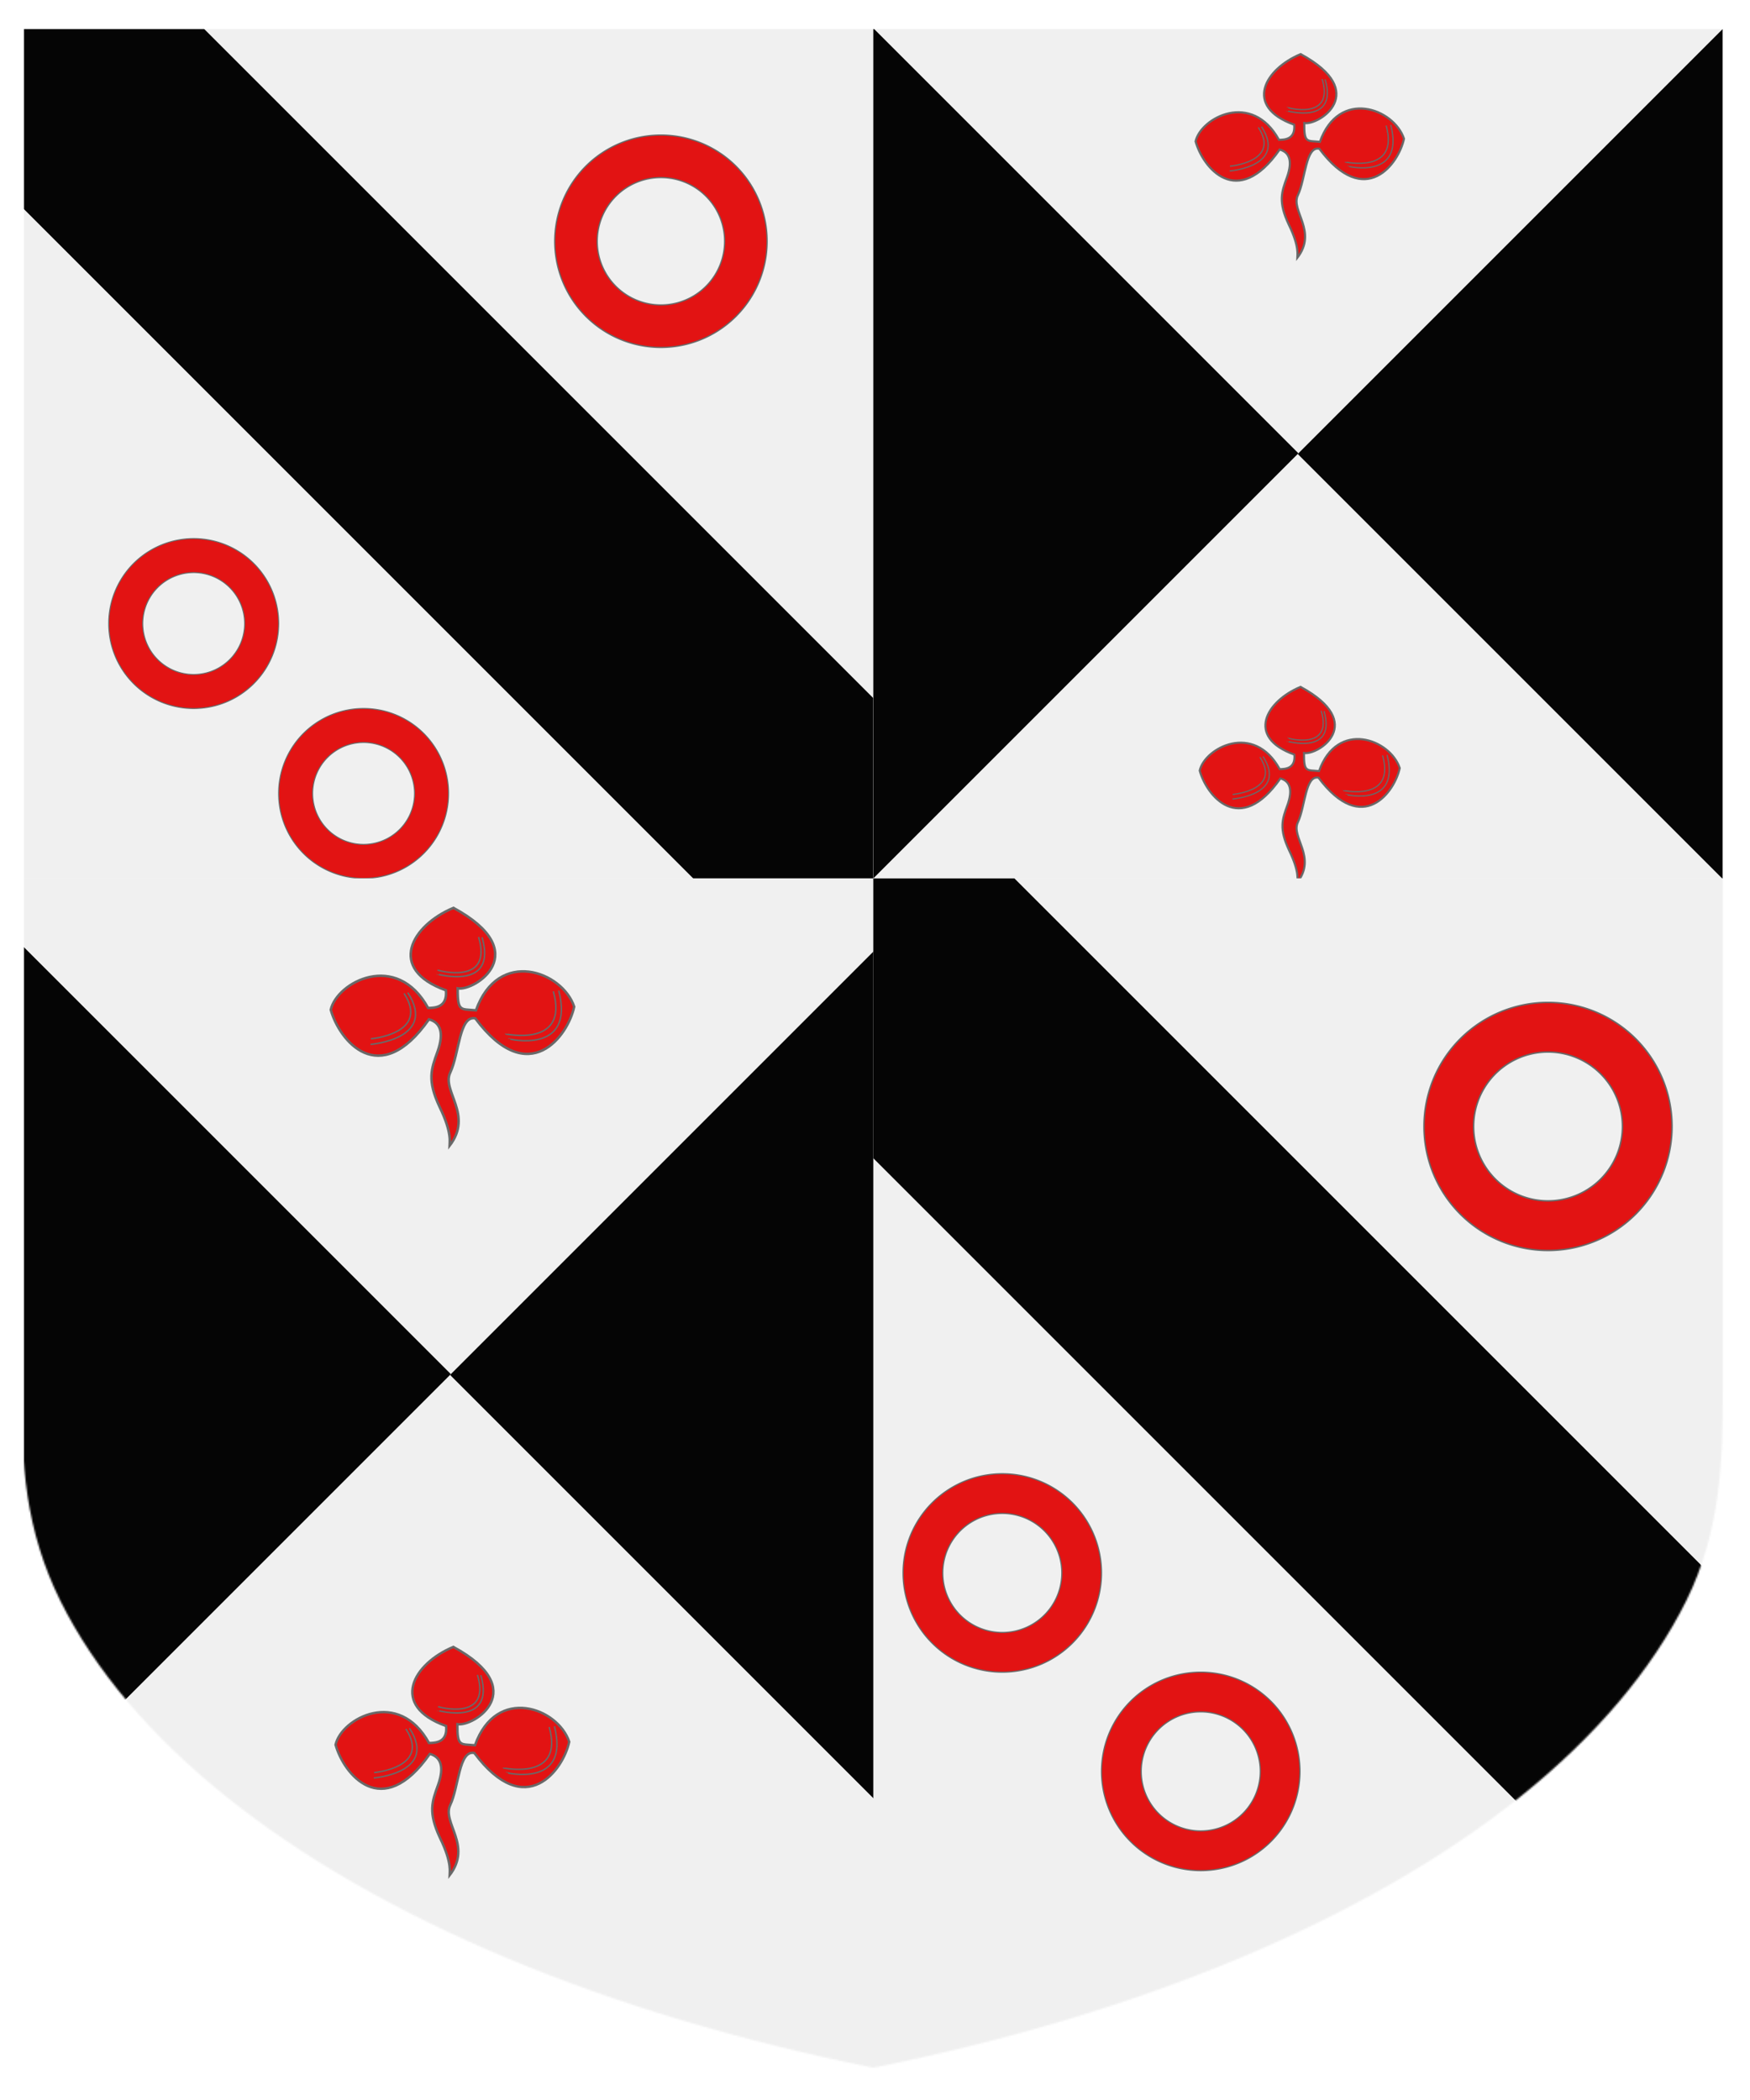
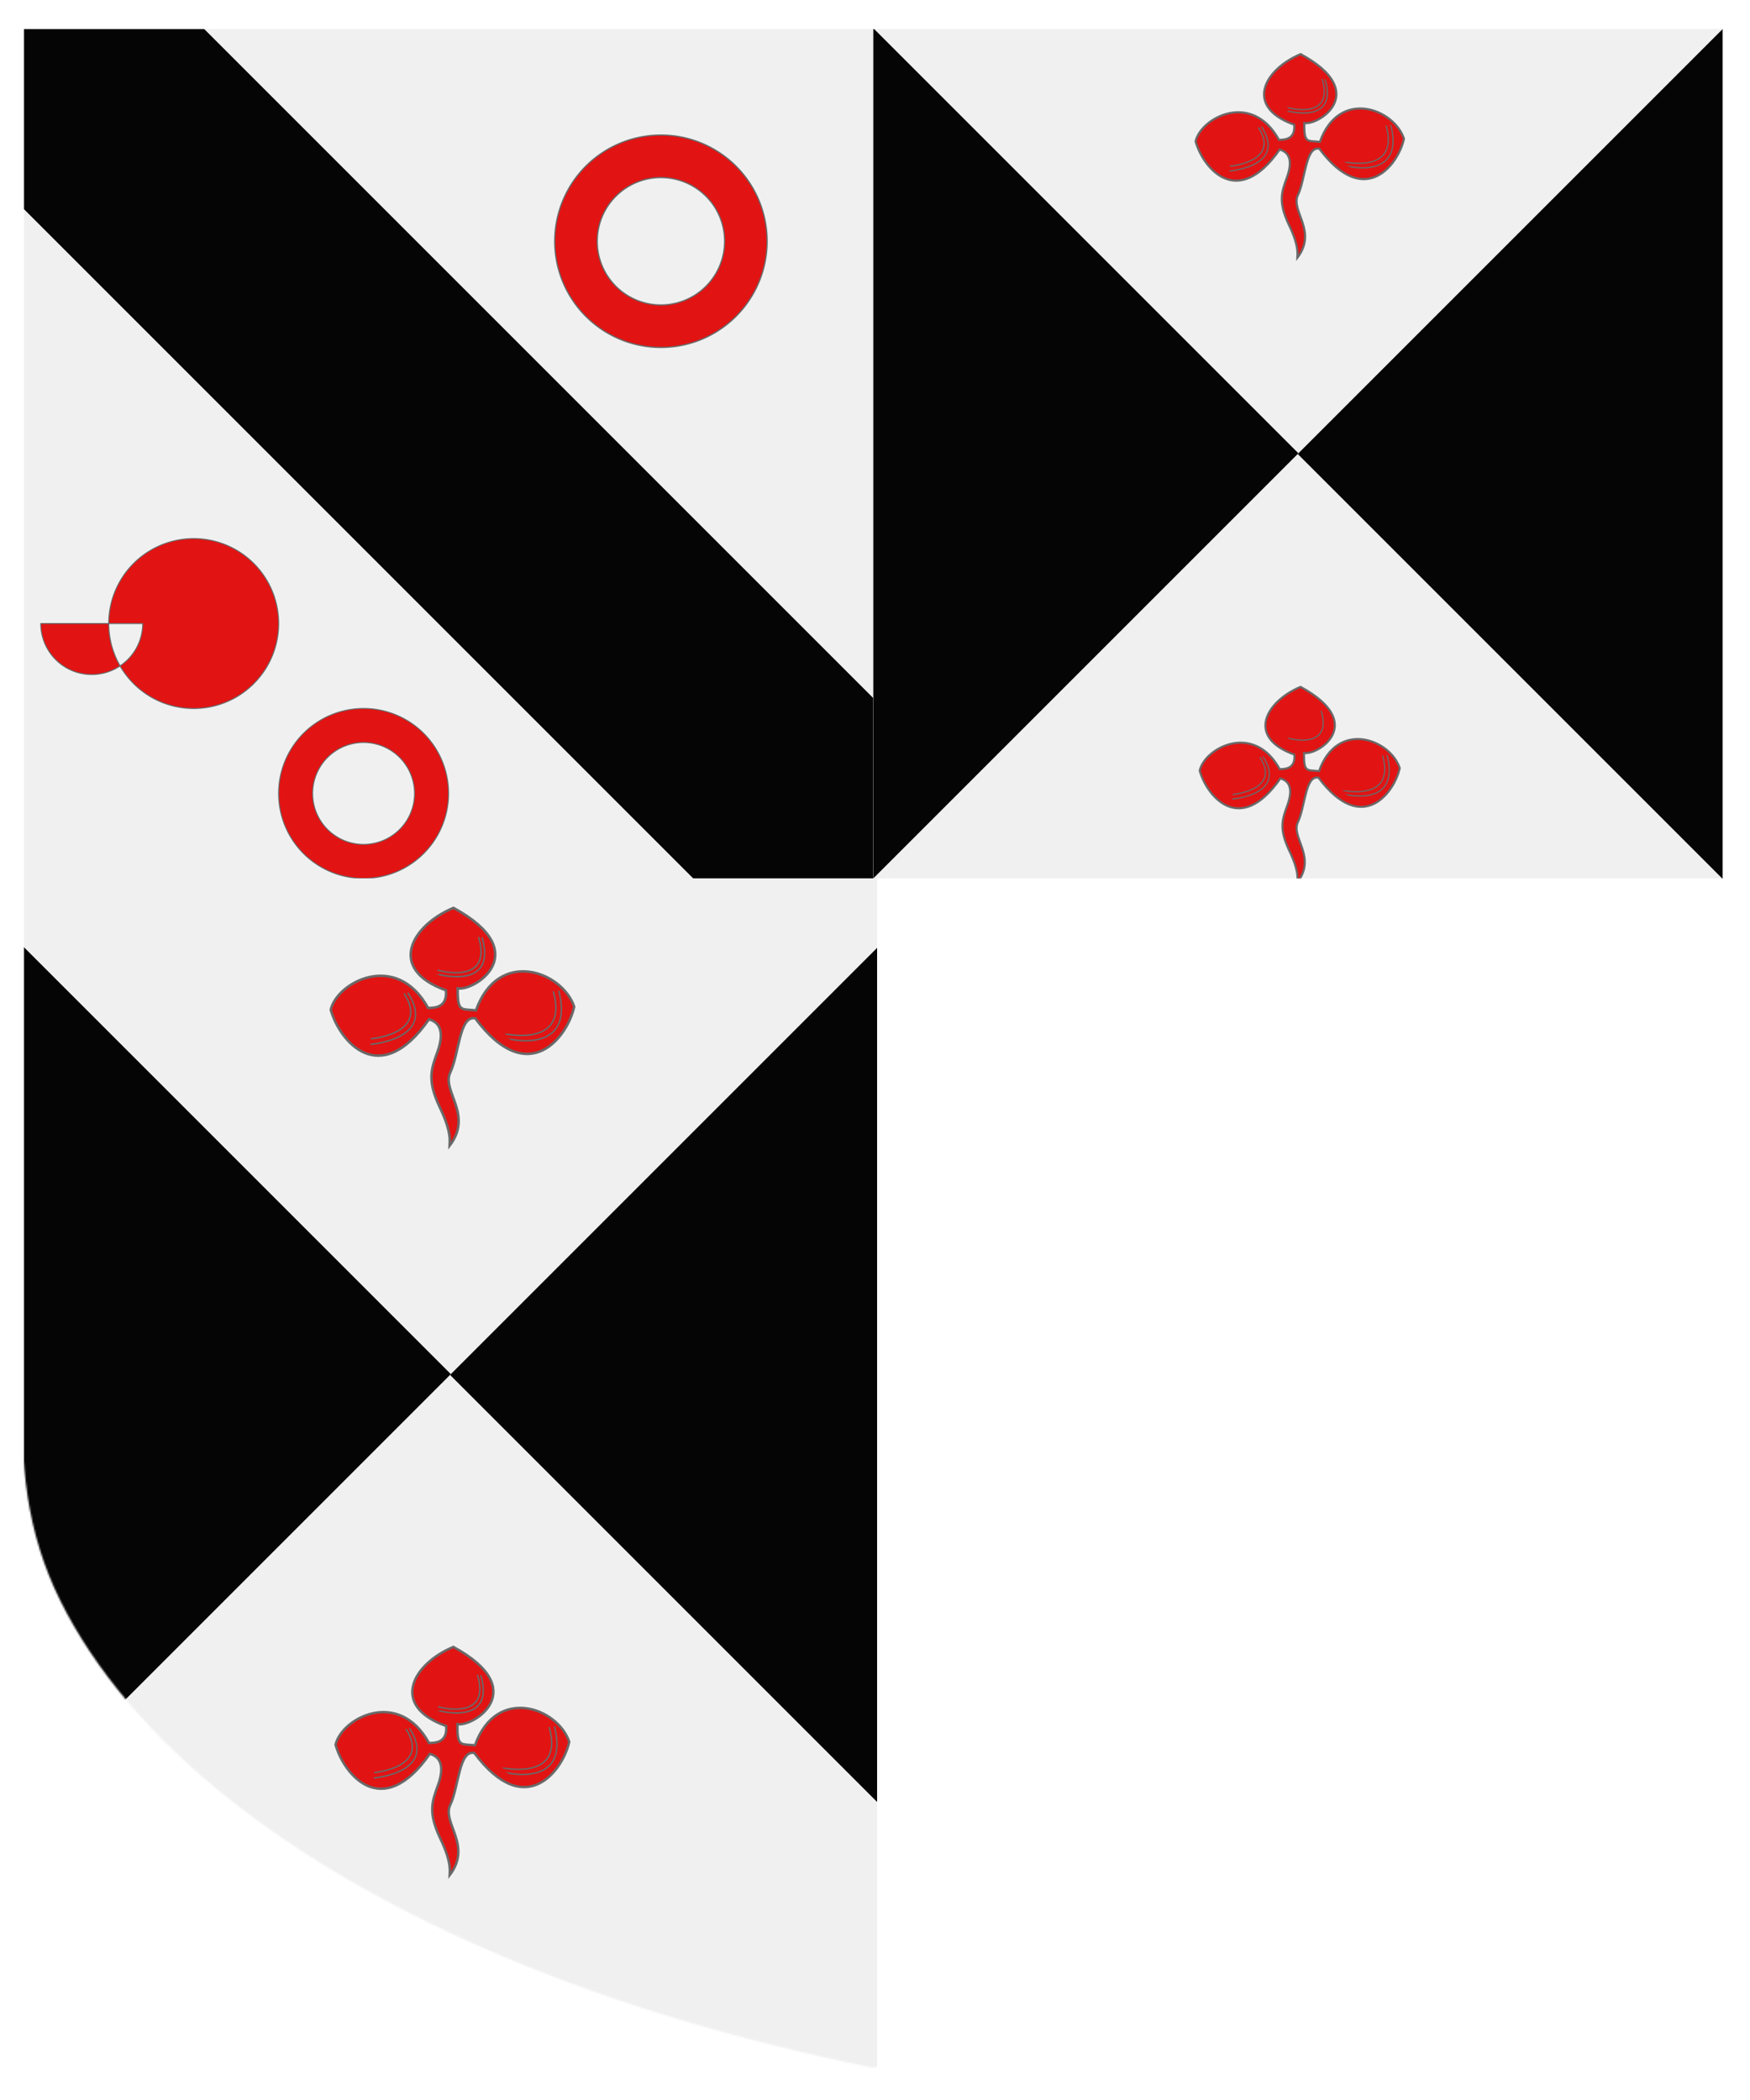
<svg xmlns="http://www.w3.org/2000/svg" version="1.1" baseProfile="full" preserveAspectRatio="xMidYMid meet" height="600" width="500" viewBox="0,0,1030,1230 ">
  <defs>
    <filter id="shiny" x="0" y="0" width="150%" height="150%">
      <feGaussianBlur in="SourceAlpha" stdDeviation="4" result="blur1" />
      <feSpecularLighting result="specOut" in="blur1" specularExponent="20" lighting-color="#696969">
        <fePointLight x="300" y="300" z="500" />
      </feSpecularLighting>
      <feComposite result="highlight" in="SourceGraphic" in2="specOut" operator="arithmetic" k1="0" k2="1" k3="1" k4="0" />
      <feOffset result="offOut" in="SourceGraphic" dx="14" dy="14" />
      <feColorMatrix result="matrixOut" in="offOut" type="matrix" values="0.2 0 0 0 0 0 0.2 0 0 0 0 0 0.2 0 0 0 0 0 1 0" />
      <feGaussianBlur result="blurOut" in="matrixOut" stdDeviation="10" />
      <feBlend in="highlight" in2="blurOut" mode="normal" />
    </filter>
  </defs>
  <g filter="url(#shiny)">
    <g mask="url(#mask11)">
      <g>
        <g clip-path="url(#clipPath7)" transform="  translate(0,0)   scale(0.5)   ">
          <g>
            <g fill="#F0F0F0">
              <rect x="0" y="0" width="1000" height="1200">
                <title>Field</title>
              </rect>
            </g>
            <g>
              <title>bend</title>
              <defs>
                <clipPath id="clipPath7">
                  <path d="M0,0 h1000 v1000 h-1000 v-1000 Z" />
                </clipPath>
              </defs>
              <g fill="#050505">
                <path fill-rule="evenodd" d="M-212,0 l212.1,-212.1   l1253,1253   l-212.1,212.1   l-1253,-1253  z" />
              </g>
              <g fill="#E21313">
                <g transform=" translate(625,125) scale(0.5, 0.5) ">
                  <title>three annulets</title>
                  <g fill-rule="evenodd" stroke="#696969" stroke-width="3">
                    <path d="M 0,250 a 250,250 0,0,1 500,0 a 250,250 0,0,1 -500,0 z M 100,250 a 150,150 0,0,1 300,0 a 150,150 0,0,1 -300,0 z" fill-rule="evenodd" />
                  </g>
                </g>
              </g>
              <g fill="#E21313">
                <g transform=" translate(100,600) scale(0.4, 0.4) ">
                  <title>three annulets</title>
                  <g fill-rule="evenodd" stroke="#696969" stroke-width="3">
-                     <path d="M 0,250 a 250,250 0,0,1 500,0 a 250,250 0,0,1 -500,0 z M 100,250 a 150,150 0,0,1 300,0 a 150,150 0,0,1 -300,0 z" fill-rule="evenodd" />
+                     <path d="M 0,250 a 250,250 0,0,1 500,0 a 250,250 0,0,1 -500,0 z M 100,250 a 150,150 0,0,1 -300,0 z" fill-rule="evenodd" />
                  </g>
                </g>
              </g>
              <g fill="#E21313">
                <g transform=" translate(300,800) scale(0.4, 0.4) ">
                  <title>three annulets</title>
                  <g fill-rule="evenodd" stroke="#696969" stroke-width="3">
                    <path d="M 0,250 a 250,250 0,0,1 500,0 a 250,250 0,0,1 -500,0 z M 100,250 a 150,150 0,0,1 300,0 a 150,150 0,0,1 -300,0 z" fill-rule="evenodd" />
                  </g>
                </g>
              </g>
            </g>
          </g>
        </g>
        <g clip-path="url(#clipPath8)" transform="  translate(500,0)   scale(0.5)   ">
          <g>
            <g>
              <title>per-saltire</title>
              <desc>Division used to fill field</desc>
              <g stroke-width="2" stroke="none">
                <g fill="#F0F0F0">
                  <rect x="-100" y="-100" width="1200" height="1400" />
                </g>
                <g fill="#050505">
                  <path fill-rule="evenodd" d="M500,500 l-599.6,599.6   v-1200   l599.6,599.6  zM500,500 l599.6,-599.6   v1200   l-599.6,-599.6  z" />
                </g>
              </g>
            </g>
            <g fill="#E21313">
              <g transform=" translate(375,25) scale(0.5, 0.5) ">
                <title>a trefoil</title>
                <g fill-rule="evenodd" stroke="#696969" stroke-width="3">
                  <path d="M 256.1,9.375 C 172,44.29 120.6,132.6 240.9,175.6 C 244.2,210.6 218,210.9 205,211.2 C 141.4,95.43 21.33,158.8 8.731,214.8 C 25.55,276.2 106.4,377.8 206.7,234.1 C 229.3,240.3 237.7,260.4 224.1,298.8 C 211.1,334.5 202.8,356.7 228,410.4 C 254.2,464.1 248,483.8 248,489.3 C 296.9,426.5 231.6,378.1 249.7,341.2 C 267.8,303.3 267.8,225.4 300.1,232.2 C 408.5,377.4 487.6,266.2 499.4,208.6 C 475.7,137.2 346.4,89.62 301.4,215.959 C 271,212.8 264.2,219.9 264.6,171.7 C 298.9,177.9 420.8,98.97 256.1,9.375 z" fill-rule="evenodd" stroke-width="5" />
                  <g fill="none" stroke-width="3">
                    <path d="M 164,180.1 C 224.8,273.9 88.94,284.6 88.94,284.6" />
                    <path d="M 468.3,176.2 C 502,306.7 366.3,273.6 366.7,273.2" />
                    <path d="M 313.8,68.85 C 345.2,178.248 222.4,142.3 222.8,142.9" />
                    <path d="M 457.3,177.6 C 489.7,292.5 360.4,263 360.1,263.4" />
                    <path d="M 306.7,68.18 C 336.6,167.3 223.1,135.3 223.7,134.6" />
                    <path d="M 156.4,181.8 C 209.5,263.1 89.63,273.3 89.63,273.3" />
                  </g>
                </g>
              </g>
            </g>
            <g fill="#E21313">
              <g transform=" translate(380,770) scale(0.48, 0.48) ">
                <title>a trefoil</title>
                <g fill-rule="evenodd" stroke="#696969" stroke-width="3">
                  <path d="M 256.1,9.375 C 172,44.29 120.6,132.6 240.9,175.6 C 244.2,210.6 218,210.9 205,211.2 C 141.4,95.43 21.33,158.8 8.731,214.8 C 25.55,276.2 106.4,377.8 206.7,234.1 C 229.3,240.3 237.7,260.4 224.1,298.8 C 211.1,334.5 202.8,356.7 228,410.4 C 254.2,464.1 248,483.8 248,489.3 C 296.9,426.5 231.6,378.1 249.7,341.2 C 267.8,303.3 267.8,225.4 300.1,232.2 C 408.5,377.4 487.6,266.2 499.4,208.6 C 475.7,137.2 346.4,89.62 301.4,215.959 C 271,212.8 264.2,219.9 264.6,171.7 C 298.9,177.9 420.8,98.97 256.1,9.375 z" fill-rule="evenodd" stroke-width="5" />
                  <g fill="none" stroke-width="3">
                    <path d="M 164,180.1 C 224.8,273.9 88.94,284.6 88.94,284.6" />
                    <path d="M 468.3,176.2 C 502,306.7 366.3,273.6 366.7,273.2" />
-                     <path d="M 313.8,68.85 C 345.2,178.248 222.4,142.3 222.8,142.9" />
                    <path d="M 457.3,177.6 C 489.7,292.5 360.4,263 360.1,263.4" />
                    <path d="M 306.7,68.18 C 336.6,167.3 223.1,135.3 223.7,134.6" />
                    <path d="M 156.4,181.8 C 209.5,263.1 89.63,273.3 89.63,273.3" />
                  </g>
                </g>
              </g>
            </g>
          </g>
        </g>
        <g clip-path="url(#clipPath9)" transform="  translate(0,500)   scale(0.584)   translate(-70, 0)  ">
          <g>
            <g>
              <title>per-saltire</title>
              <desc>Division used to fill field</desc>
              <g stroke-width="2" stroke="none">
                <g fill="#F0F0F0">
                  <rect x="-100" y="-100" width="1200" height="1400" />
                </g>
                <g fill="#050505">
                  <path fill-rule="evenodd" d="M500,500 l-599.6,599.6   v-1200   l599.6,599.6  zM500,500 l599.6,-599.6   v1200   l-599.6,-599.6  z" />
                </g>
              </g>
            </g>
            <g fill="#E21313">
              <g transform=" translate(375,25) scale(0.5, 0.5) ">
                <title>a trefoil</title>
                <g fill-rule="evenodd" stroke="#696969" stroke-width="3">
                  <path d="M 256.1,9.375 C 172,44.29 120.6,132.6 240.9,175.6 C 244.2,210.6 218,210.9 205,211.2 C 141.4,95.43 21.33,158.8 8.731,214.8 C 25.55,276.2 106.4,377.8 206.7,234.1 C 229.3,240.3 237.7,260.4 224.1,298.8 C 211.1,334.5 202.8,356.7 228,410.4 C 254.2,464.1 248,483.8 248,489.3 C 296.9,426.5 231.6,378.1 249.7,341.2 C 267.8,303.3 267.8,225.4 300.1,232.2 C 408.5,377.4 487.6,266.2 499.4,208.6 C 475.7,137.2 346.4,89.62 301.4,215.959 C 271,212.8 264.2,219.9 264.6,171.7 C 298.9,177.9 420.8,98.97 256.1,9.375 z" fill-rule="evenodd" stroke-width="5" />
                  <g fill="none" stroke-width="3">
                    <path d="M 164,180.1 C 224.8,273.9 88.94,284.6 88.94,284.6" />
                    <path d="M 468.3,176.2 C 502,306.7 366.3,273.6 366.7,273.2" />
                    <path d="M 313.8,68.85 C 345.2,178.248 222.4,142.3 222.8,142.9" />
                    <path d="M 457.3,177.6 C 489.7,292.5 360.4,263 360.1,263.4" />
                    <path d="M 306.7,68.18 C 336.6,167.3 223.1,135.3 223.7,134.6" />
                    <path d="M 156.4,181.8 C 209.5,263.1 89.63,273.3 89.63,273.3" />
                  </g>
                </g>
              </g>
            </g>
            <g fill="#E21313">
              <g transform=" translate(380,770) scale(0.48, 0.48) ">
                <title>a trefoil</title>
                <g fill-rule="evenodd" stroke="#696969" stroke-width="3">
                  <path d="M 256.1,9.375 C 172,44.29 120.6,132.6 240.9,175.6 C 244.2,210.6 218,210.9 205,211.2 C 141.4,95.43 21.33,158.8 8.731,214.8 C 25.55,276.2 106.4,377.8 206.7,234.1 C 229.3,240.3 237.7,260.4 224.1,298.8 C 211.1,334.5 202.8,356.7 228,410.4 C 254.2,464.1 248,483.8 248,489.3 C 296.9,426.5 231.6,378.1 249.7,341.2 C 267.8,303.3 267.8,225.4 300.1,232.2 C 408.5,377.4 487.6,266.2 499.4,208.6 C 475.7,137.2 346.4,89.62 301.4,215.959 C 271,212.8 264.2,219.9 264.6,171.7 C 298.9,177.9 420.8,98.97 256.1,9.375 z" fill-rule="evenodd" stroke-width="5" />
                  <g fill="none" stroke-width="3">
                    <path d="M 164,180.1 C 224.8,273.9 88.94,284.6 88.94,284.6" />
                    <path d="M 468.3,176.2 C 502,306.7 366.3,273.6 366.7,273.2" />
                    <path d="M 313.8,68.85 C 345.2,178.248 222.4,142.3 222.8,142.9" />
                    <path d="M 457.3,177.6 C 489.7,292.5 360.4,263 360.1,263.4" />
                    <path d="M 306.7,68.18 C 336.6,167.3 223.1,135.3 223.7,134.6" />
                    <path d="M 156.4,181.8 C 209.5,263.1 89.63,273.3 89.63,273.3" />
                  </g>
                </g>
              </g>
            </g>
          </g>
        </g>
        <g clip-path="url(#clipPath10)" transform="  translate(500,500)   scale(0.584)   translate(-70, 0)  ">
          <g>
            <g fill="#F0F0F0">
              <rect x="0" y="0" width="1000" height="1200">
                <title>Field</title>
              </rect>
            </g>
            <g>
              <title>bend</title>
              <defs>
                <clipPath id="clipPath8">
                  <path d="M0,0 h1000 v1000 h-1000 v-1000 Z" />
                </clipPath>
                <clipPath id="clipPath9">
                  <path d="M70,0 h860 v1200 h-860 v-1200 Z" />
                </clipPath>
                <clipPath id="clipPath10">
-                   <path d="M70,0 h860 v1200 h-860 v-1200 Z" />
-                 </clipPath>
+                   </clipPath>
              </defs>
              <g fill="#050505">
                <path fill-rule="evenodd" d="M-212,0 l212.1,-212.1   l1253,1253   l-212.1,212.1   l-1253,-1253  z" />
              </g>
              <g fill="#E21313">
                <g transform=" translate(625,125) scale(0.5, 0.5) ">
                  <title>three annulets</title>
                  <g fill-rule="evenodd" stroke="#696969" stroke-width="3">
                    <path d="M 0,250 a 250,250 0,0,1 500,0 a 250,250 0,0,1 -500,0 z M 100,250 a 150,150 0,0,1 300,0 a 150,150 0,0,1 -300,0 z" fill-rule="evenodd" />
                  </g>
                </g>
              </g>
              <g fill="#E21313">
                <g transform=" translate(100,600) scale(0.4, 0.4) ">
                  <title>three annulets</title>
                  <g fill-rule="evenodd" stroke="#696969" stroke-width="3">
                    <path d="M 0,250 a 250,250 0,0,1 500,0 a 250,250 0,0,1 -500,0 z M 100,250 a 150,150 0,0,1 300,0 a 150,150 0,0,1 -300,0 z" fill-rule="evenodd" />
                  </g>
                </g>
              </g>
              <g fill="#E21313">
                <g transform=" translate(300,800) scale(0.4, 0.4) ">
                  <title>three annulets</title>
                  <g fill-rule="evenodd" stroke="#696969" stroke-width="3">
                    <path d="M 0,250 a 250,250 0,0,1 500,0 a 250,250 0,0,1 -500,0 z M 100,250 a 150,150 0,0,1 300,0 a 150,150 0,0,1 -300,0 z" fill-rule="evenodd" />
                  </g>
                </g>
              </g>
            </g>
          </g>
        </g>
      </g>
    </g>
    <defs>
      <mask id="mask11">
        <path fill="#FFFFFF" d="m 0,0 v 800 c -2.506,43.111 1.234,84.335 21.49,125.136 20.255,40.801 53.478,79.986 98.039,115.636 44.562,35.649 100.449,67.752 164.923,94.734 64.475,26.983 137.516,48.837 215.548,64.493 78.031,-15.656 151.073,-37.511 215.548,-64.493 64.475,-26.983 120.362,-59.085 164.923,-94.734 44.562,-35.65 77.784,-74.834 98.039,-115.636 C 998.766,884.335 1000.145,841.931 1000,800 V 0 Z" />
      </mask>
    </defs>
  </g>
</svg>